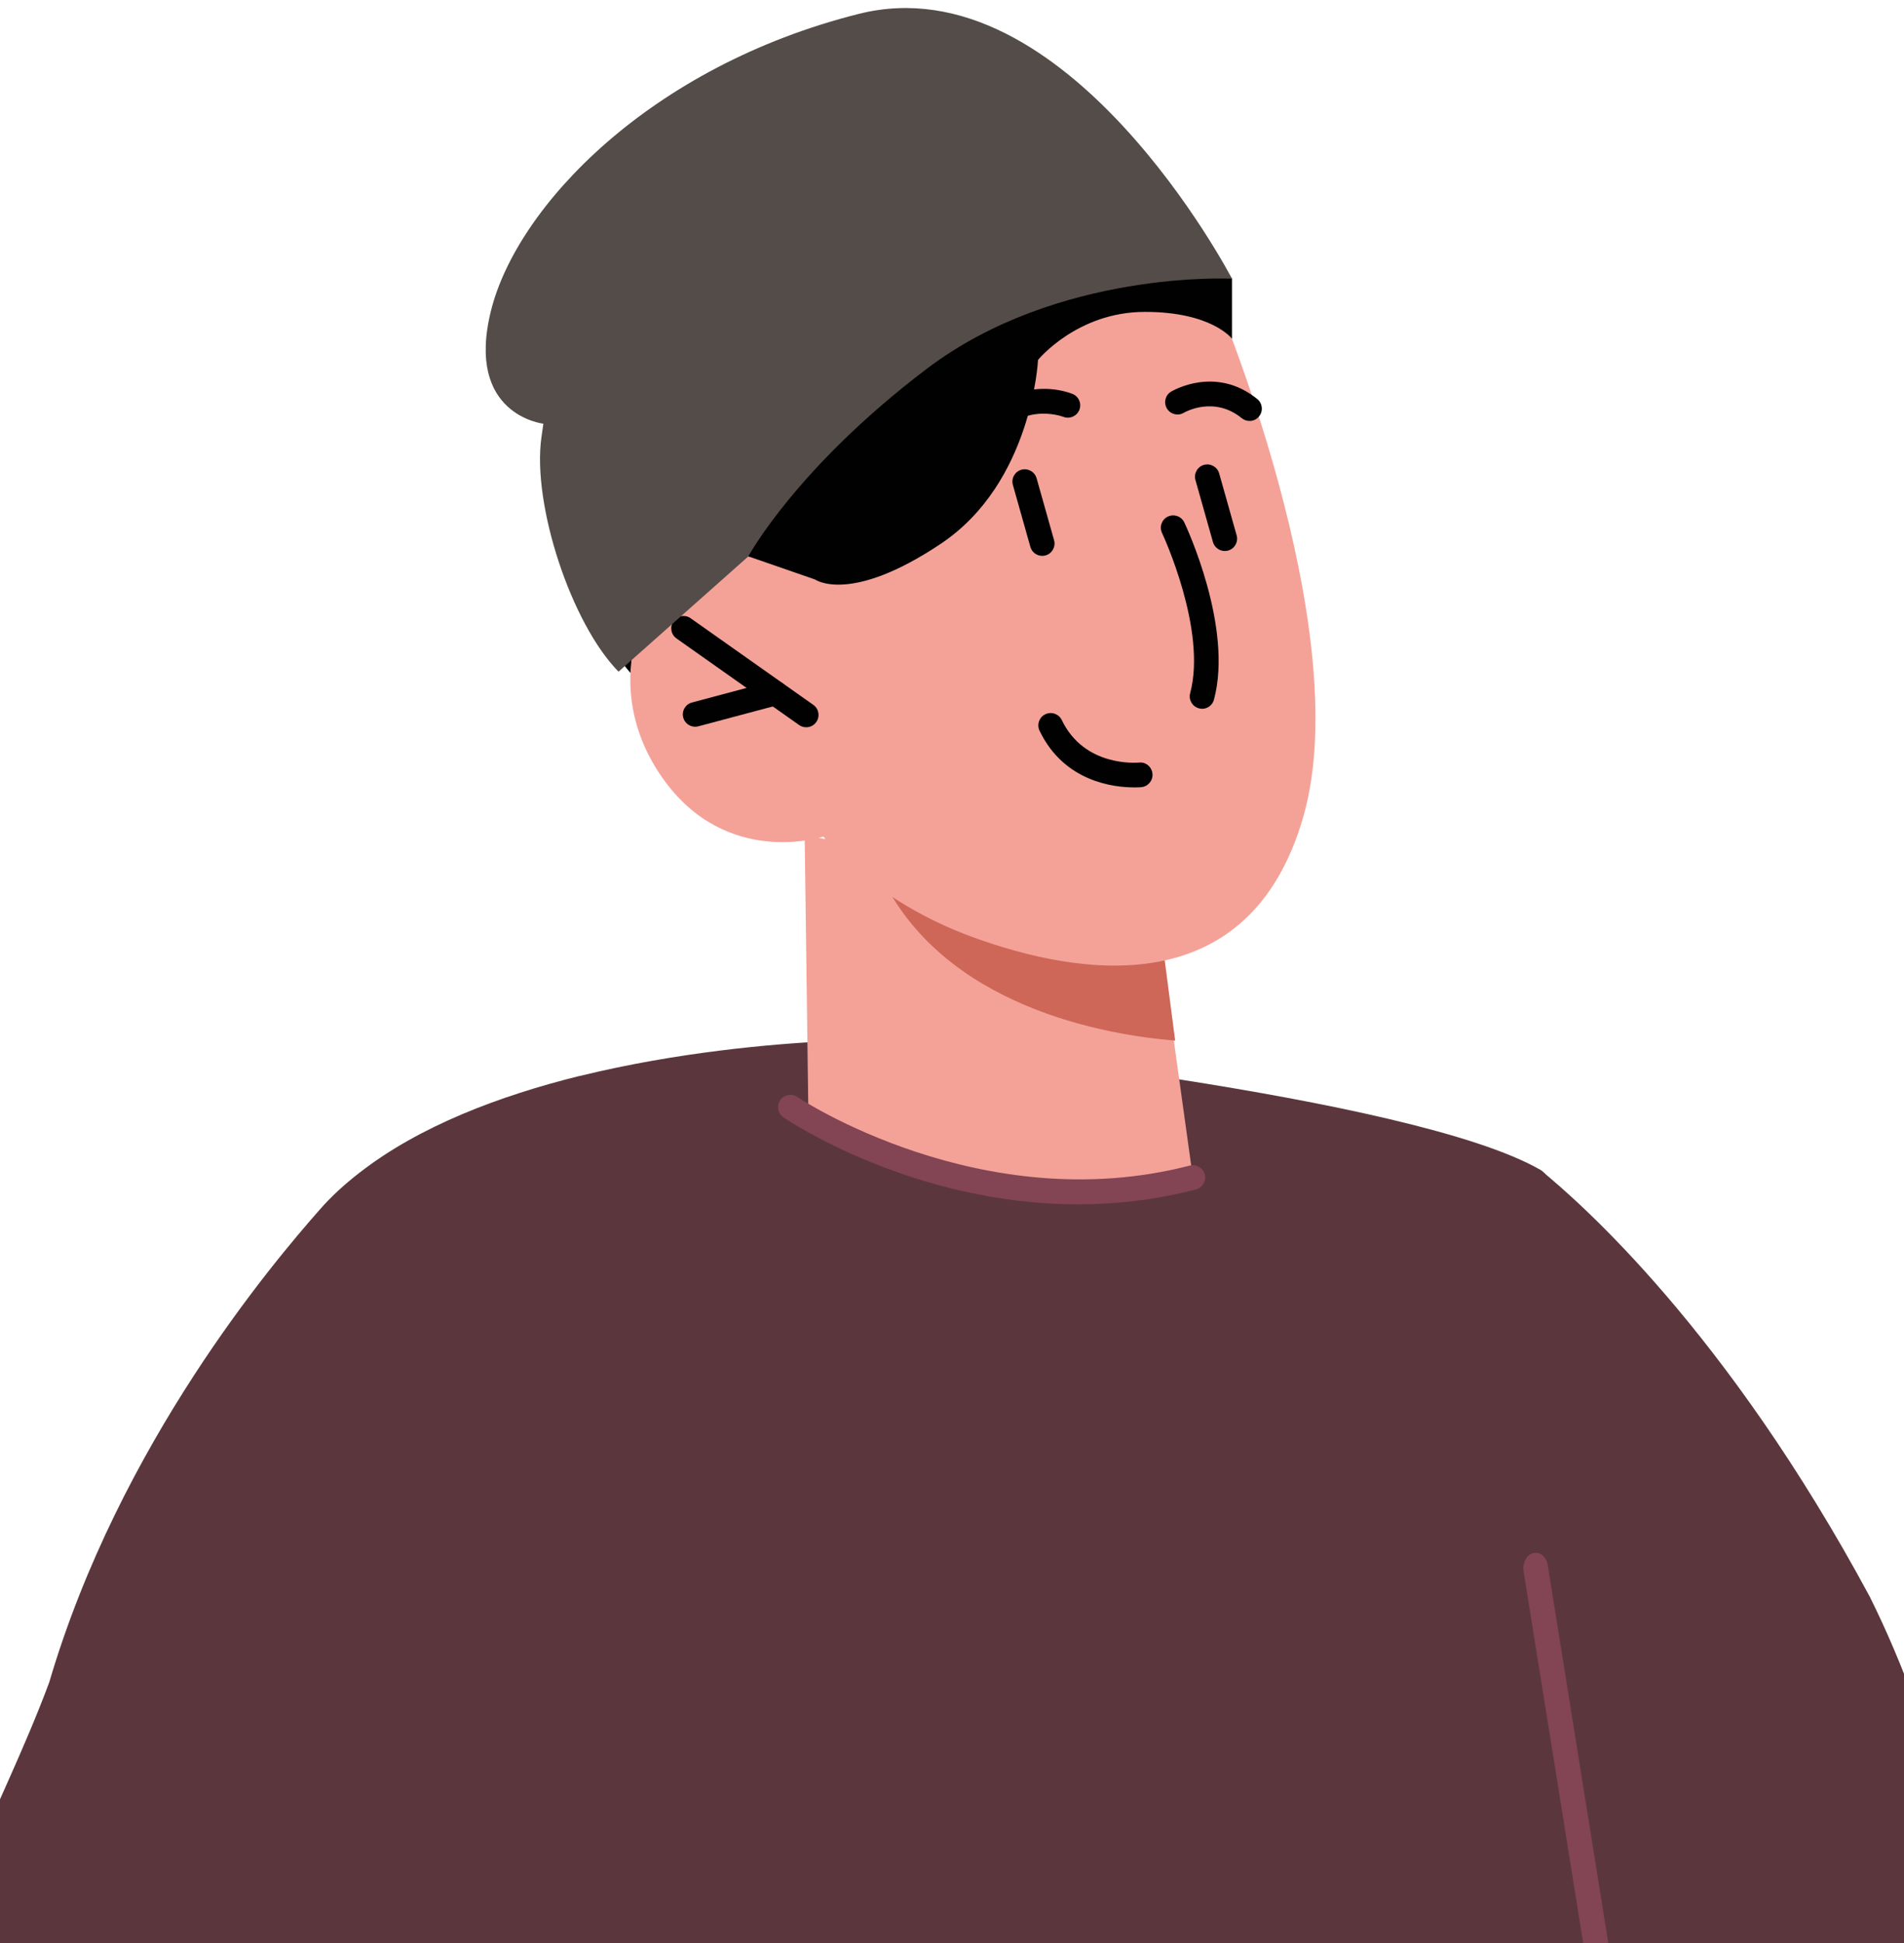
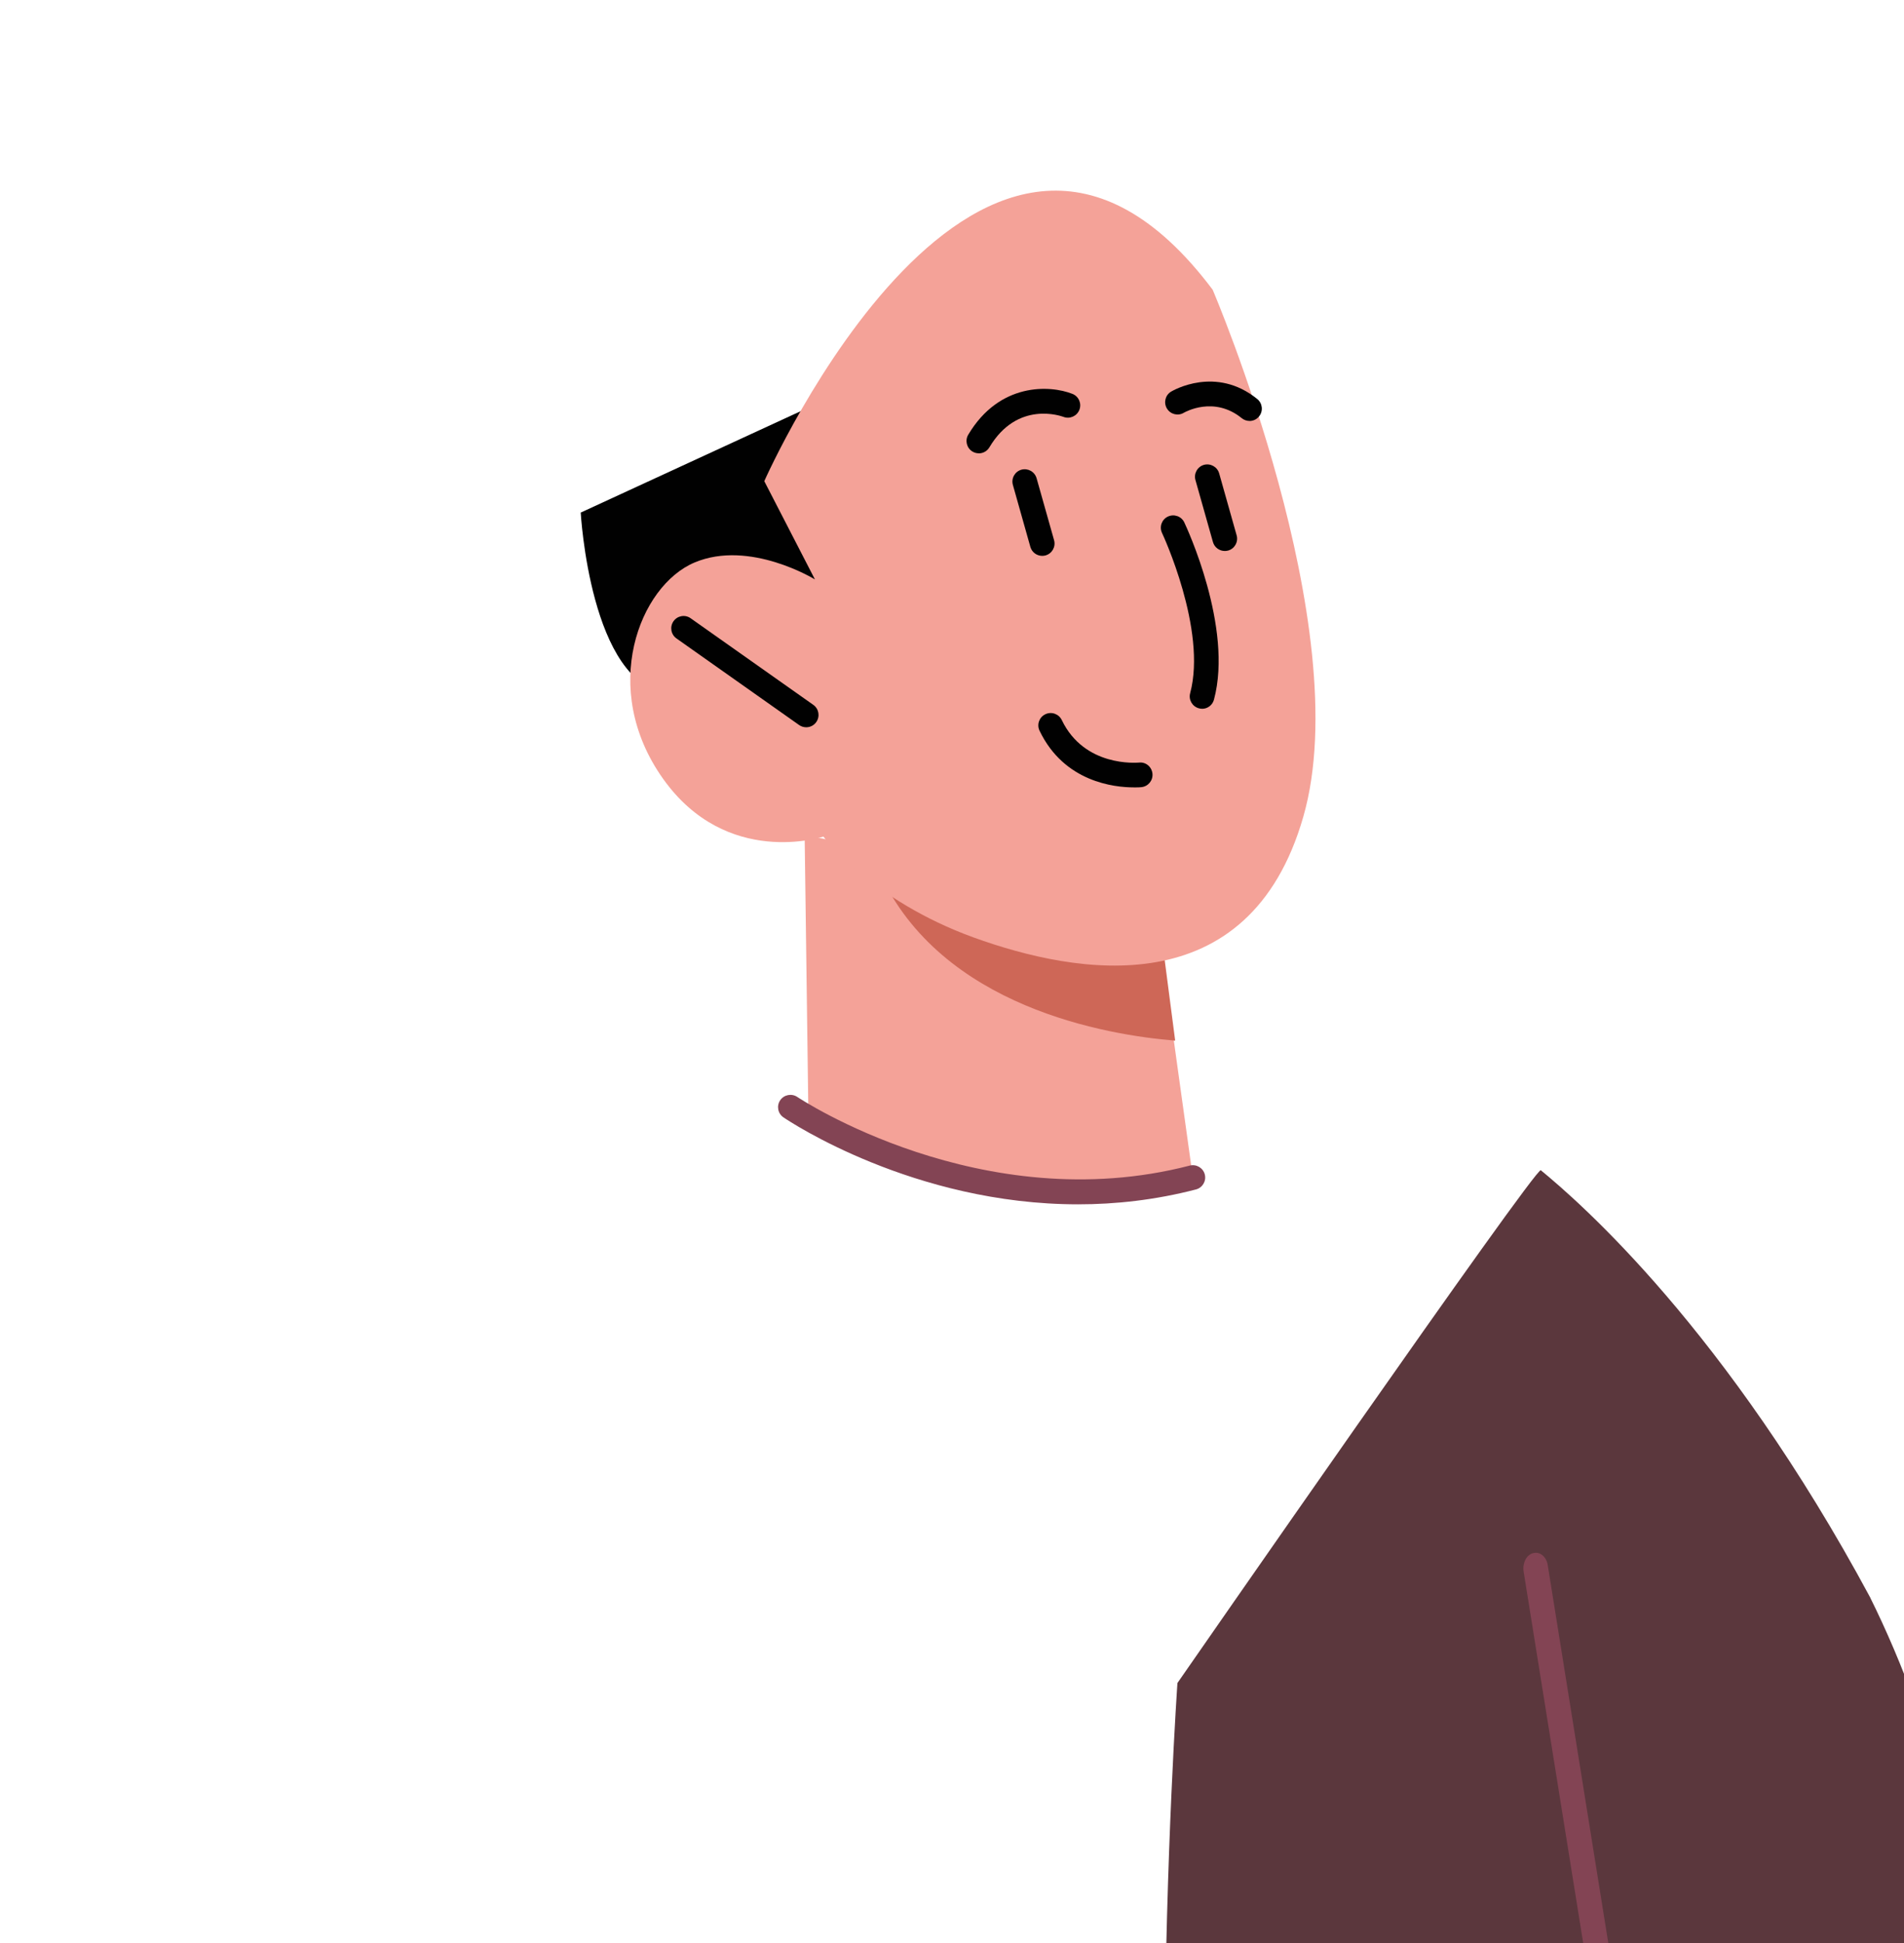
<svg xmlns="http://www.w3.org/2000/svg" width="149" height="152" viewBox="0 0 149 152" fill="none">
  <path d="M146.369 124.99C151.259 134.844 156.995 152.301 149.008 158.144C138.881 165.59 103.871 158.92 91.139 161.583C91.216 144.894 92.142 131.644 92.142 131.644C92.142 131.644 120.187 91.217 120.579 91.536C123.602 94.017 135.07 103.983 146.372 124.986L146.369 124.99Z" fill="#5B373D" />
-   <path d="M125.75 146.115C115.623 153.561 103.875 158.924 91.143 161.586C85.162 162.858 78.95 163.515 72.584 163.515C57.981 163.515 36.106 171.609 23.916 165.417C16.874 161.867 2.31 160.71 -3.514 155.501C-6.638 152.685 0.024 141.92 3.854 131.586C9.352 112.911 21.407 98.716 25.015 94.624C25.922 93.583 26.963 92.638 28.081 91.77C28.1 91.731 28.138 91.731 28.157 91.712C32.844 88.066 39.114 85.711 45.307 84.171C45.365 84.171 45.403 84.151 45.422 84.151C52.983 82.3 60.375 81.662 64.597 81.451C66.856 81.335 68.204 81.335 68.204 81.335C68.204 81.335 79.818 82.473 92.357 84.44C103.564 86.195 115.508 88.608 120.541 91.501C120.79 91.654 121.005 91.904 121.217 92.235C124.052 96.826 125.308 119.55 125.75 146.115Z" fill="#5B373D" />
  <path d="M45.445 40.094C45.445 40.094 46.194 53.59 52.268 54.209C58.342 54.827 67.282 47.151 67.282 47.151L63.094 31.961L45.445 40.094Z" fill="#010101" />
  <path d="M62.968 65.304L63.252 86.48C63.252 86.48 67.332 92.55 80.313 93.499C89.983 94.206 93.349 92.104 93.349 92.104L91.858 81.386L90.39 70.932L66.909 66.118L62.972 65.308L62.968 65.304Z" fill="#F4A298" />
  <path d="M68.2 66.234C68.258 66.81 68.484 67.49 68.834 68.27C73.663 78.8 86.633 80.967 91.965 81.397L90.605 70.955L68.2 66.234Z" fill="#CE6757" />
  <path d="M94.897 22.66C94.897 22.66 106.241 49.103 101.992 63.886C97.743 78.673 84.263 76.249 76.206 73.333C68.15 70.417 64.435 65.438 64.435 65.438C64.435 65.438 56.875 67.947 51.877 60.898C46.878 53.852 50.036 45.815 54.354 43.998C58.672 42.18 63.774 45.323 63.774 45.323L59.81 37.636C59.81 37.636 76.963 -1.189 94.897 22.66Z" fill="#F4A298" />
  <path d="M63.091 56.887C62.899 56.887 62.703 56.829 62.534 56.71L52.937 49.937C52.503 49.63 52.399 49.03 52.706 48.592C53.014 48.154 53.617 48.05 54.051 48.362L63.648 55.135C64.082 55.442 64.186 56.041 63.878 56.479C63.69 56.748 63.394 56.887 63.091 56.887Z" fill="#010101" />
-   <path d="M54.397 56.844C53.971 56.844 53.583 56.56 53.467 56.13C53.329 55.615 53.636 55.085 54.151 54.95L60.417 53.279C60.928 53.156 61.458 53.448 61.596 53.963C61.735 54.478 61.427 55.008 60.913 55.142L54.647 56.813C54.562 56.833 54.481 56.844 54.397 56.844Z" fill="#010101" />
  <path d="M76.598 35.457C76.429 35.457 76.26 35.415 76.107 35.323C75.65 35.05 75.5 34.458 75.772 34.001C78.216 29.898 82.173 30.117 83.925 30.809C84.42 31.005 84.662 31.565 84.466 32.061C84.27 32.553 83.713 32.799 83.218 32.606C83.064 32.553 79.626 31.293 77.428 34.988C77.248 35.292 76.929 35.461 76.598 35.461V35.457Z" fill="#010101" />
  <path d="M97.782 32.925C97.571 32.925 97.355 32.856 97.175 32.71C94.997 30.943 92.734 32.234 92.638 32.288C92.181 32.561 91.589 32.407 91.316 31.95C91.047 31.493 91.189 30.905 91.647 30.632C91.789 30.547 95.146 28.581 98.389 31.212C98.804 31.55 98.865 32.157 98.531 32.572C98.339 32.806 98.062 32.929 97.782 32.929V32.925Z" fill="#010101" />
  <path d="M94.071 55.438C93.986 55.438 93.902 55.427 93.821 55.404C93.306 55.265 92.999 54.735 93.137 54.224C94.47 49.253 90.974 41.765 90.936 41.688C90.709 41.204 90.913 40.632 91.397 40.405C91.877 40.182 92.453 40.382 92.68 40.866C92.837 41.197 96.518 49.069 95 54.727C94.885 55.158 94.497 55.442 94.071 55.442V55.438Z" fill="#010101" />
  <path d="M95.846 43.098C95.427 43.098 95.039 42.822 94.92 42.395L93.552 37.551C93.406 37.04 93.706 36.506 94.217 36.36C94.724 36.222 95.262 36.514 95.408 37.028L96.775 41.873C96.921 42.384 96.622 42.918 96.111 43.064C96.022 43.087 95.934 43.098 95.85 43.098H95.846Z" fill="#010101" />
  <path d="M81.558 43.479C81.139 43.479 80.751 43.202 80.632 42.776L79.265 37.931C79.119 37.42 79.418 36.886 79.929 36.74C80.436 36.598 80.974 36.894 81.12 37.409L82.488 42.253C82.634 42.764 82.334 43.298 81.823 43.444C81.735 43.467 81.647 43.479 81.562 43.479H81.558Z" fill="#010101" />
-   <path d="M96.41 26.498C96.41 26.498 94.843 24.385 89.564 24.397C84.282 24.408 81.231 28.154 81.231 28.154C81.231 28.154 80.79 37.728 73.652 42.514C66.514 47.301 63.782 45.327 63.782 45.327L58.557 43.517L54.669 35.941L69.591 19.567L87.524 11.911L96.41 21.788V26.494V26.498Z" fill="#010101" />
  <path d="M88.727 61.589C87.221 61.589 83.283 61.186 81.351 57.156C81.12 56.675 81.324 56.099 81.804 55.869C82.284 55.638 82.86 55.842 83.091 56.322C84.866 60.018 88.954 59.657 89.13 59.649C89.668 59.584 90.133 59.983 90.187 60.513C90.24 61.04 89.856 61.512 89.33 61.57C89.288 61.578 89.073 61.593 88.734 61.593L88.727 61.589Z" fill="#010101" />
-   <path d="M48.4 52.534C44.689 48.754 41.627 39.441 42.372 34.197L42.522 33.141C42.522 33.141 36.379 32.472 38.427 24.285C40.474 16.099 50.916 5.176 67.209 1.085C83.502 -3.01 96.411 21.8 96.411 21.8C96.411 21.8 82.784 21.085 72.549 28.83C62.315 36.571 58.558 43.525 58.558 43.525L48.4 52.542V52.534Z" fill="#544C48" />
  <path d="M84.367 94.202C71.52 94.202 61.812 87.74 61.312 87.402C60.87 87.102 60.755 86.503 61.055 86.061C61.354 85.623 61.954 85.508 62.395 85.804C62.538 85.9 76.821 95.389 93.107 91.171C93.621 91.04 94.148 91.347 94.282 91.862C94.417 92.377 94.106 92.903 93.591 93.038C90.402 93.864 87.302 94.202 84.367 94.202Z" fill="#834454" />
  <path d="M125.885 152.139C125.846 152.212 125.788 152.235 125.75 152.285C125.228 152.769 124.709 153.25 124.167 153.684L119.231 122.907C119.135 122.254 119.461 121.605 119.984 121.486C120.506 121.34 121.025 121.774 121.121 122.427L125.885 152.143V152.139Z" fill="#834454" />
</svg>